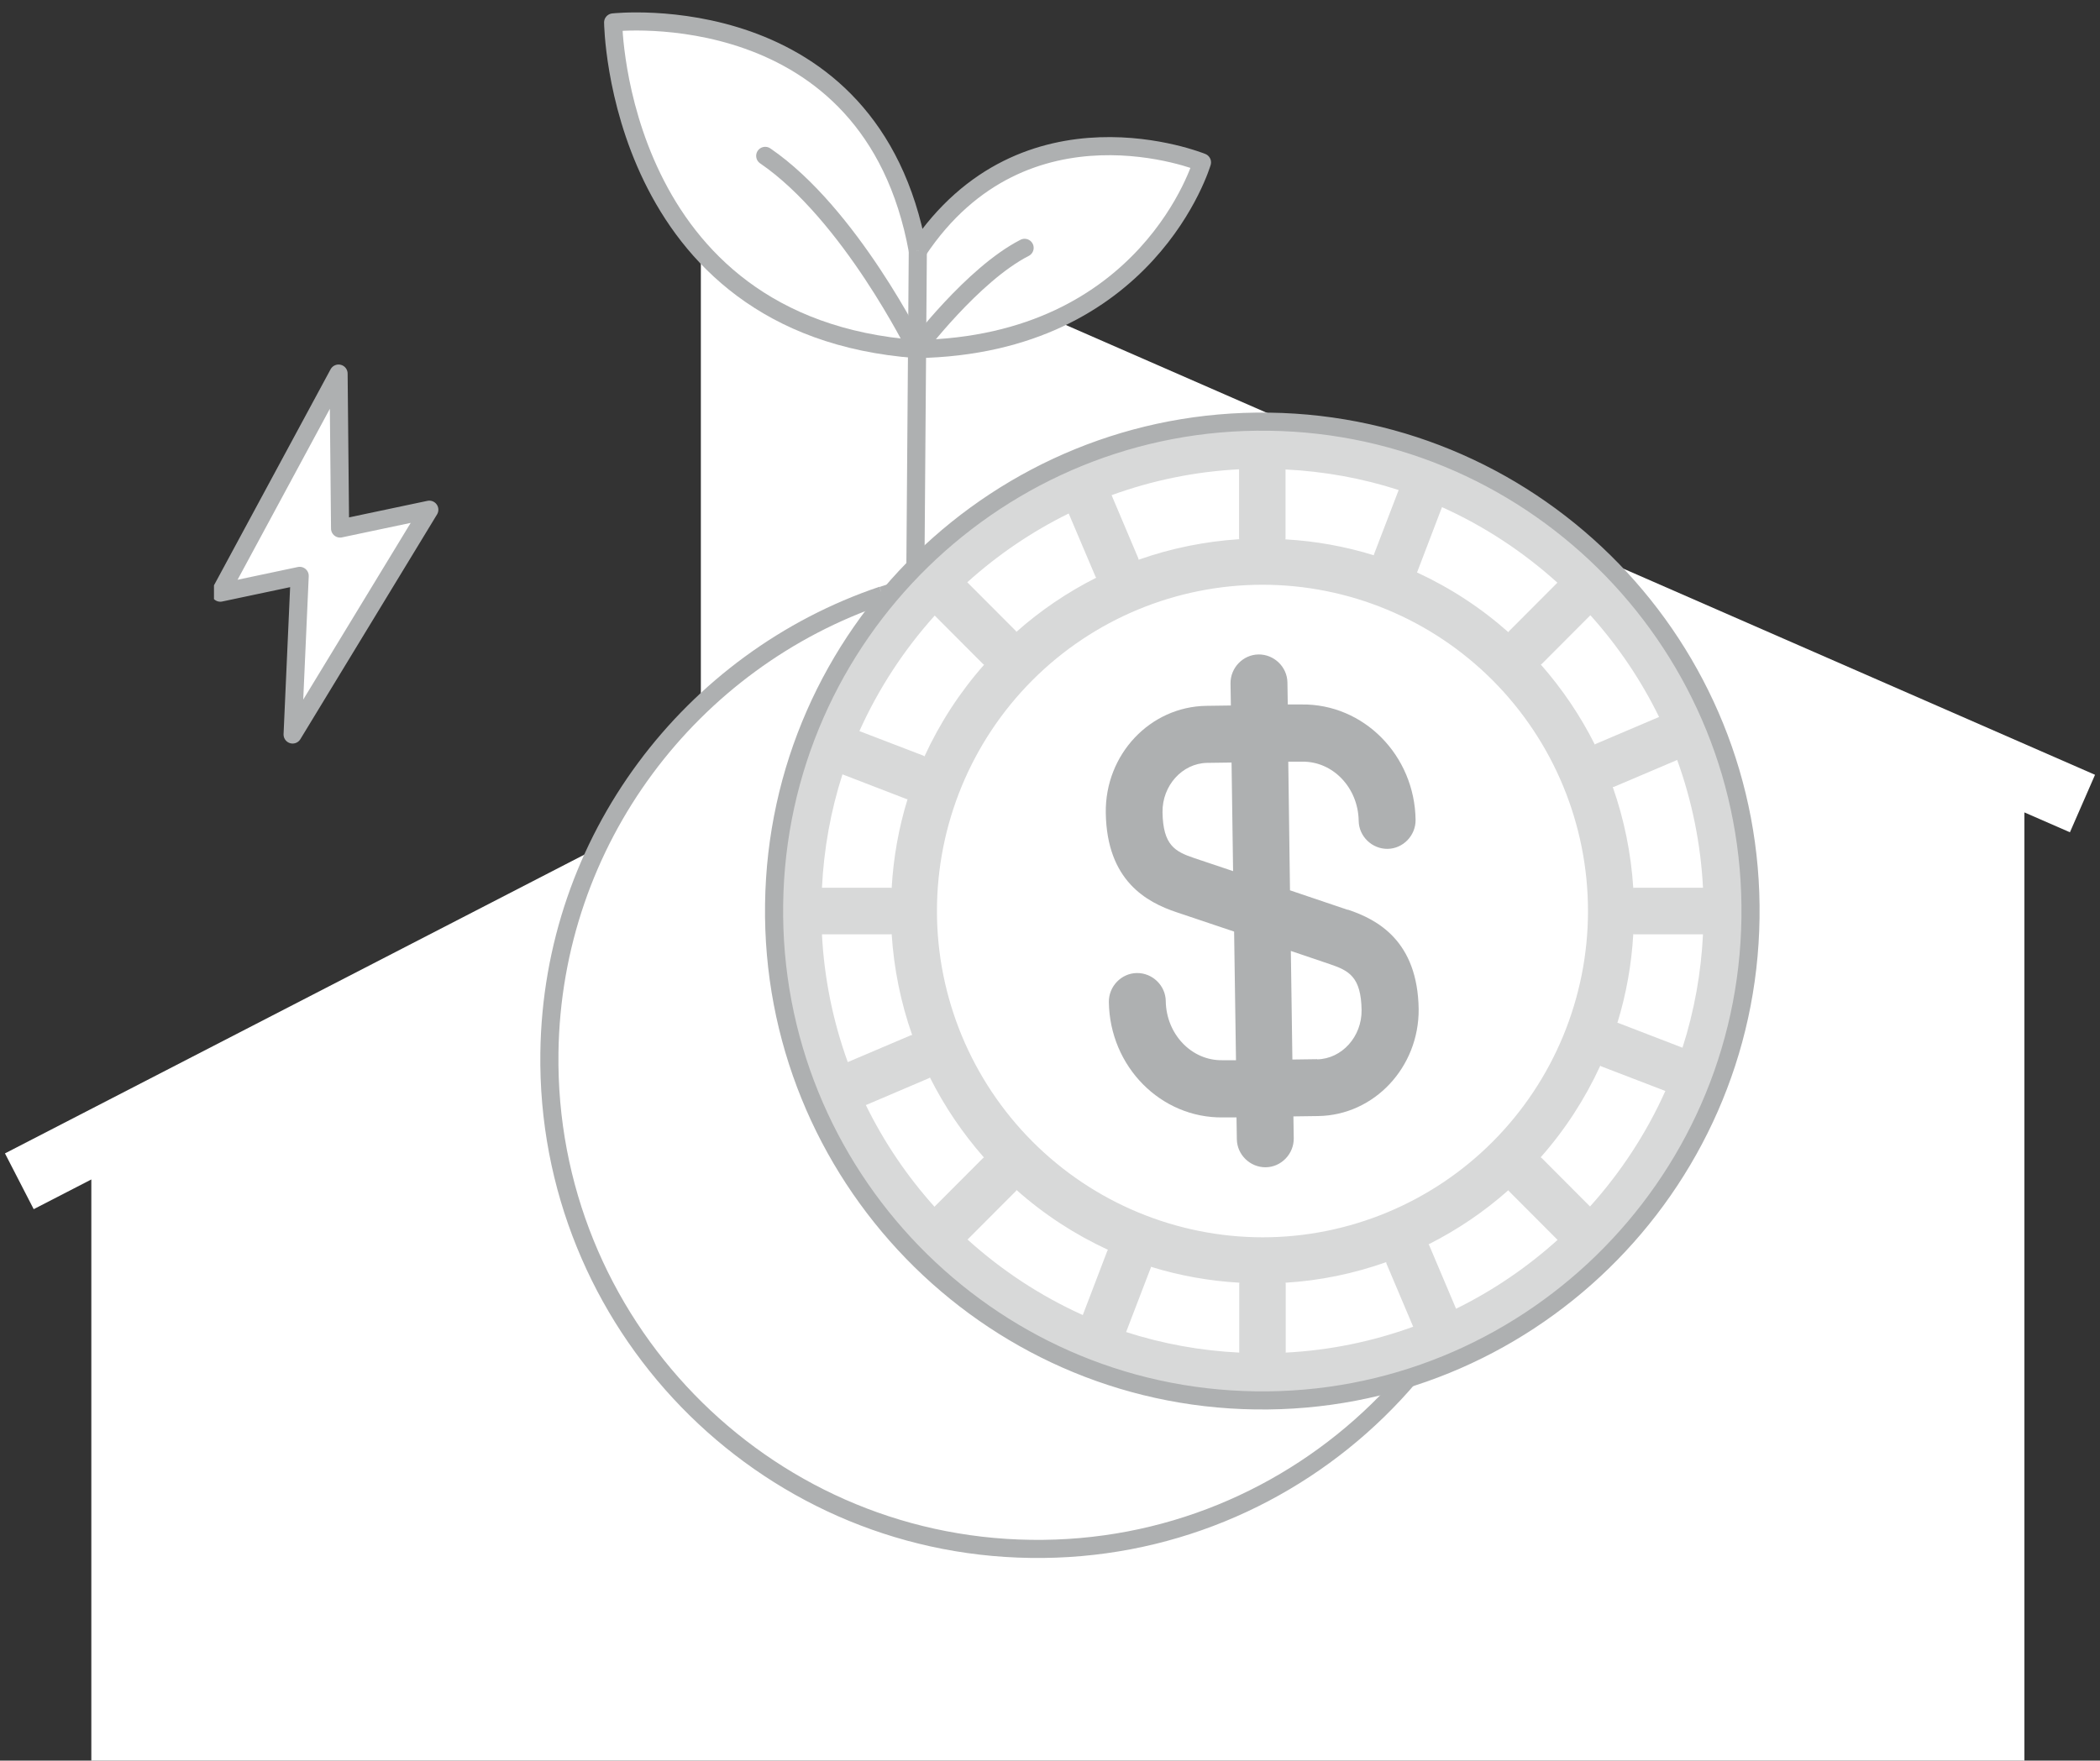
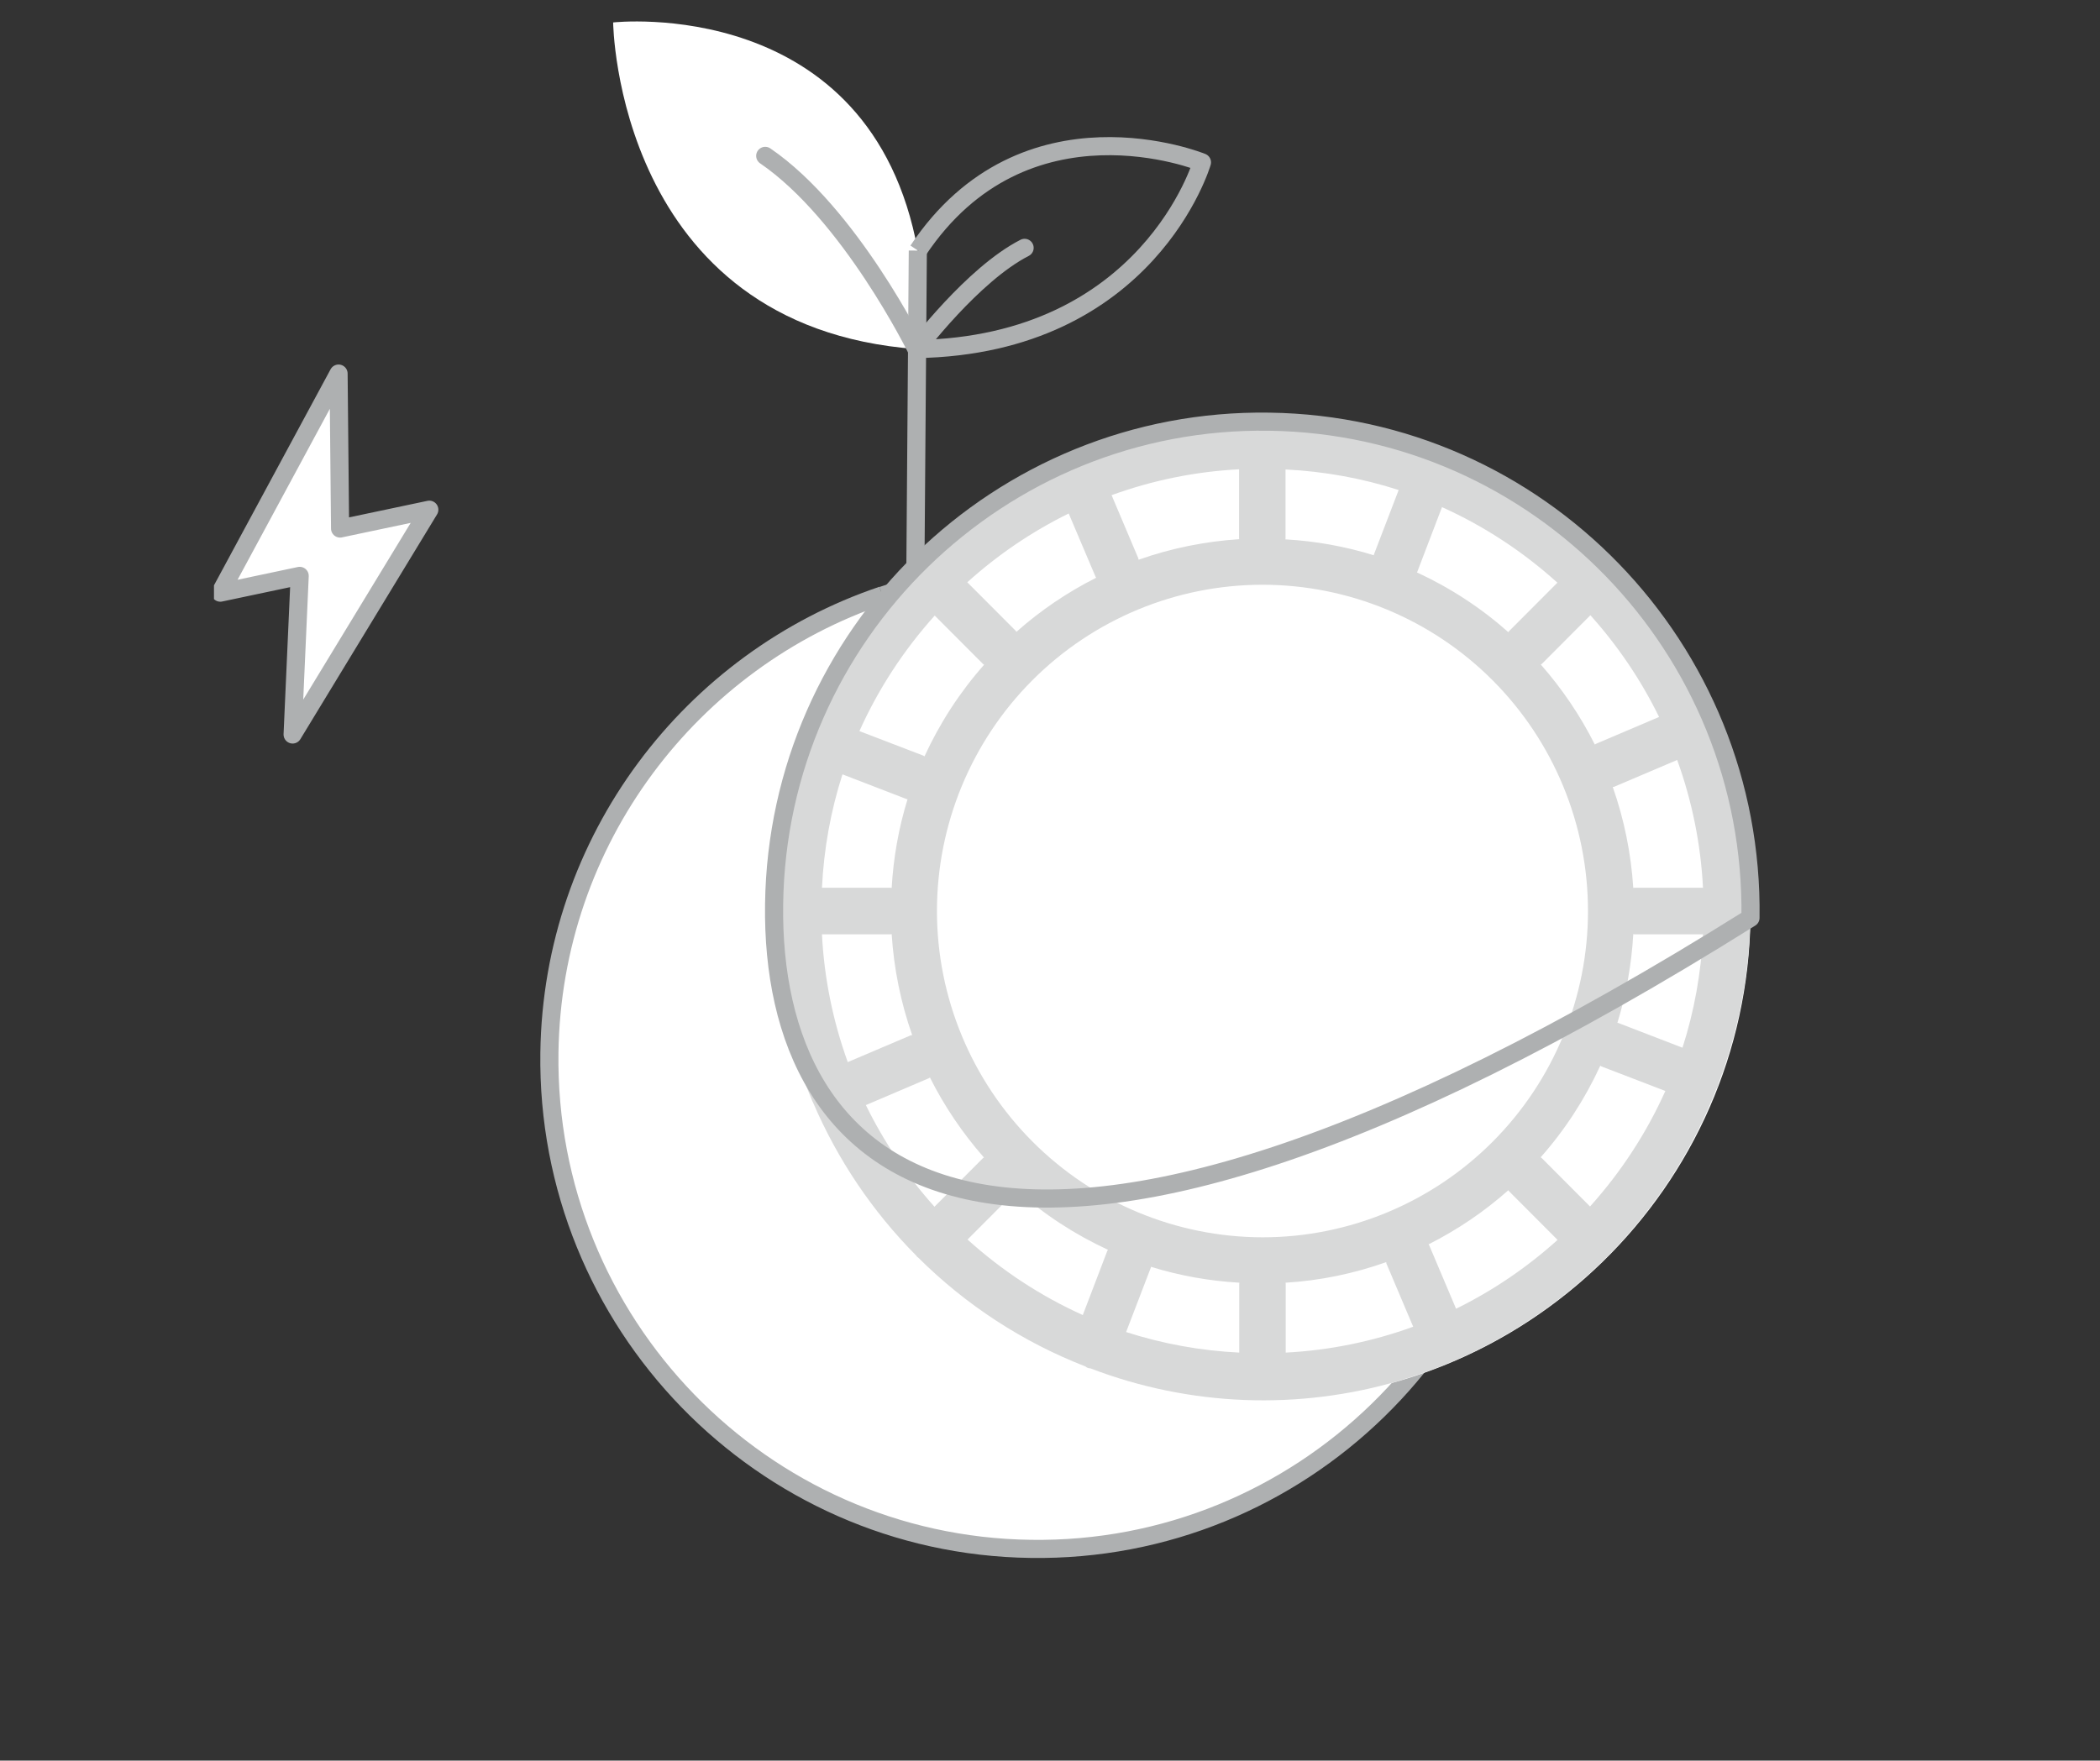
<svg xmlns="http://www.w3.org/2000/svg" width="378" height="317" viewBox="0 0 378 317" fill="none">
  <rect x="0" y="0" width="378" height="317" fill="#333333" stroke="none" />
-   <path d="M377.106 139.501L256.584 86.814L243.233 80.972L117.96 26.221L123.448 34.201L126.153 42.136V143.062L0.895 207.667L6.066 217.71L16.439 212.362V317.5H126.153H364.395V229.803V206.446V146.274L372.588 149.85L377.106 139.501Z" fill="white" />
  <g clip-path="url(#clip0_2848_15187)">
    <path d="M164.961 62.849C110.92 58.84 110.366 4.04 110.366 4.04C110.366 4.04 156.779 -1.172 165.207 45.148" fill="white" />
-     <path d="M164.961 62.849C110.92 58.84 110.366 4.04 110.366 4.04C110.366 4.04 156.779 -1.172 165.207 45.148" stroke="#AEB0B1" stroke-width="3.26" stroke-linejoin="round" />
-     <path d="M164.959 62.849C206.759 62.14 216.355 29.235 216.355 29.235C216.355 29.235 184.49 16.221 165.236 45.117" fill="white" />
    <path d="M164.959 62.849C206.759 62.14 216.355 29.235 216.355 29.235C216.355 29.235 184.49 16.221 165.236 45.117" stroke="#AEB0B1" stroke-width="3.26" stroke-linejoin="round" />
    <path d="M164.684 113.887L165.207 45.117" stroke="#AEB0B1" stroke-width="3.26" stroke-linejoin="round" />
    <path d="M137.739 28.064C152.995 38.487 164.96 62.849 164.96 62.849C164.96 62.849 175.079 49.404 184.43 44.624" stroke="#AEB0B1" stroke-width="3.26" stroke-linecap="round" stroke-linejoin="round" />
    <path d="M60.942 67.262L39.656 106.707L53.944 103.687L52.67 132.244L77.277 91.771L61.214 95.161L60.942 67.262Z" fill="white" stroke="#AEB0B1" stroke-width="3.26" stroke-linejoin="round" />
    <path d="M158.84 107.226C168.006 104.142 177.818 102.539 187.998 102.662C236.473 103.31 275.35 143.4 274.643 192.002C273.997 240.603 234.012 279.583 185.538 278.874C137.064 278.226 98.217 238.136 98.893 189.534C99.416 151.171 124.453 118.791 158.809 107.195" fill="white" />
    <path d="M158.84 107.226C168.006 104.142 177.818 102.539 187.998 102.662C236.473 103.31 275.35 143.4 274.643 192.002C273.997 240.603 234.012 279.583 185.538 278.874C137.064 278.226 98.217 238.136 98.893 189.534C99.416 151.171 124.453 118.791 158.809 107.195" stroke="#AEB0B1" stroke-width="3.26" stroke-linejoin="round" />
    <path d="M228.444 75.925C276.918 76.572 315.796 116.662 315.088 165.264C314.442 213.866 274.457 252.846 225.983 252.137C177.509 251.489 138.662 211.399 139.339 162.797C139.984 114.195 179.97 75.215 228.444 75.925Z" fill="white" />
-     <path d="M242.594 163.815L232.198 160.299L231.89 137.139H234.382C239.918 137.047 244.47 141.827 244.563 147.779C244.593 150.585 246.962 152.867 249.761 152.836C252.56 152.805 254.836 150.431 254.805 147.624C254.651 135.998 245.455 126.685 234.259 126.839H231.798L231.737 122.892C231.706 120.086 229.338 117.803 226.539 117.834C223.74 117.865 221.464 120.24 221.494 123.046L221.556 127.024L217.127 127.086C207.007 127.24 198.887 135.844 199.041 146.36C199.226 158.603 206.423 162.458 211.775 164.246L222.14 167.731L222.479 190.891H220.018C214.482 190.984 209.929 186.204 209.837 180.252C209.806 177.445 207.438 175.163 204.639 175.194C201.84 175.225 199.564 177.6 199.595 180.406C199.749 192.032 208.945 201.345 220.141 201.191H222.571L222.632 205.108C222.663 207.914 225.031 210.196 227.83 210.165C230.629 210.134 232.905 207.76 232.875 204.954L232.813 201.006L237.273 200.945C247.392 200.79 255.451 192.125 255.359 181.67C255.174 169.427 247.977 165.573 242.625 163.784L242.594 163.815ZM214.974 154.501C211.498 153.33 209.345 152.189 209.253 146.237C209.191 141.457 212.79 137.448 217.25 137.355L221.679 137.293L221.956 156.845L214.974 154.501ZM237.089 190.706L232.629 190.768L232.352 171.216L239.365 173.591C242.84 174.762 244.993 175.904 245.086 181.855C245.147 186.635 241.548 190.644 237.089 190.737V190.706Z" fill="#AEB0B1" />
    <path d="M252.036 248.559C233.796 253.956 214.204 253.247 196.272 246.37C195.934 246.37 195.626 246.246 195.38 246.031C184.123 241.651 173.88 234.99 165.299 226.448C165.237 226.386 165.145 226.355 165.084 226.294C165.022 226.232 164.991 226.14 164.93 226.078C157.056 218.152 150.751 208.777 146.352 198.508V198.446L146.291 198.416C137.432 177.569 136.971 154.1 145.06 132.914C145.06 132.76 145.091 132.606 145.153 132.421C145.153 132.421 145.306 132.174 145.368 132.051C149.736 120.764 156.379 110.525 164.899 101.921C164.961 101.86 164.991 101.767 165.053 101.706C165.114 101.644 165.207 101.613 165.268 101.551C173.173 93.657 182.523 87.335 192.796 82.925H192.858L192.889 82.894C213.681 74.012 237.087 73.581 258.187 81.66C258.341 81.66 258.526 81.722 258.679 81.753C258.802 81.815 258.925 81.907 259.048 81.969C270.306 86.348 280.517 93.009 289.099 101.551C289.16 101.613 289.252 101.644 289.314 101.706C289.376 101.767 289.406 101.86 289.468 101.921C297.342 109.847 303.647 119.222 308.045 129.522V129.584L308.076 129.615C316.934 150.461 317.396 173.93 309.307 195.116C309.307 195.27 309.276 195.424 309.214 195.609C309.122 195.763 309.06 195.918 308.937 196.072C304.57 207.328 297.926 217.536 289.437 226.109C289.376 226.17 289.345 226.263 289.283 226.325C289.222 226.386 289.129 226.417 289.068 226.479C281.163 234.373 271.813 240.695 261.54 245.105H261.478L261.448 245.136C258.341 246.462 255.173 247.603 251.943 248.559M152.596 191.23L163.976 186.389C163.976 186.389 164.099 186.389 164.192 186.358C162.131 180.498 160.901 174.392 160.501 168.194C160.439 168.194 160.378 168.225 160.285 168.225H147.952C148.351 176.088 149.92 183.829 152.596 191.23ZM168.221 217.258L176.925 208.531C176.925 208.531 177.048 208.438 177.11 208.407C173.265 204.028 170.005 199.217 167.39 194.006C167.329 194.037 167.267 194.098 167.206 194.129L155.856 198.971C159.117 205.632 163.269 211.769 168.221 217.289V217.258ZM194.888 236.81L199.317 225.214C199.317 225.214 199.409 225.091 199.44 225.029C193.442 222.254 187.906 218.646 182.985 214.267C182.923 214.328 182.923 214.39 182.862 214.452L174.157 223.179C180.339 228.761 187.321 233.356 194.919 236.779L194.888 236.81ZM280.333 223.21L271.628 214.483C271.628 214.483 271.536 214.359 271.505 214.298C267.168 218.152 262.339 221.421 257.141 224.043C257.172 224.104 257.234 224.166 257.264 224.228L262.093 235.638C268.737 232.369 274.858 228.206 280.364 223.241L280.333 223.21ZM299.802 196.442L288.237 192.001C288.237 192.001 288.114 191.909 288.053 191.878C285.285 197.891 281.686 203.442 277.318 208.376C277.38 208.438 277.442 208.438 277.503 208.5L286.207 217.227C291.775 211.029 296.358 204.028 299.772 196.411L299.802 196.442ZM301.894 136.831L290.514 141.672C290.514 141.672 290.391 141.672 290.298 141.703C292.359 147.563 293.589 153.669 293.989 159.867C294.051 159.867 294.112 159.836 294.204 159.836H306.538C306.138 151.973 304.57 144.232 301.894 136.831ZM286.238 110.803L277.534 119.53C277.534 119.53 277.411 119.623 277.349 119.654C281.194 124.033 284.454 128.844 287.069 134.055C287.13 134.024 287.192 133.963 287.253 133.932L298.634 129.09C295.373 122.429 291.221 116.292 286.269 110.772L286.238 110.803ZM259.571 91.282L255.142 102.877C255.142 102.877 255.081 103.001 255.05 103.062C261.048 105.838 266.584 109.446 271.505 113.825C271.567 113.763 271.567 113.702 271.628 113.64L280.333 104.913C274.15 99.331 267.168 94.736 259.571 91.313V91.282ZM174.126 104.851L182.831 113.578C182.831 113.578 182.923 113.702 182.954 113.763C187.291 109.909 192.12 106.64 197.318 104.018C197.287 103.957 197.225 103.895 197.195 103.833L192.366 92.454C185.722 95.723 179.601 99.886 174.096 104.851H174.126ZM154.657 131.619L166.222 136.06C166.222 136.06 166.345 136.152 166.406 136.183C169.174 130.17 172.773 124.619 177.141 119.684C177.079 119.623 177.018 119.623 176.956 119.561L168.252 110.834C162.684 117.032 158.102 124.033 154.687 131.65L154.657 131.619ZM227.245 222.778C242.778 222.778 257.695 216.58 268.676 205.57C279.656 194.561 285.838 179.604 285.838 164.03C285.838 148.457 279.656 133.5 268.676 122.491C257.695 111.481 242.778 105.283 227.245 105.283C211.712 105.283 196.795 111.481 185.814 122.491C174.834 133.5 168.651 148.457 168.651 164.03C168.651 179.604 174.865 194.53 185.845 205.539C196.826 216.549 211.712 222.747 227.245 222.778ZM204.915 100.595C204.915 100.595 204.915 100.719 204.946 100.78C210.79 98.714 216.88 97.481 223.062 97.08C223.062 97.018 223.031 96.956 223.031 96.864V84.498C215.188 84.898 207.468 86.471 200.086 89.154L204.915 100.565V100.595ZM231.366 97.111C236.78 97.419 242.132 98.375 247.299 99.979C247.299 99.917 247.299 99.886 247.299 99.855L251.759 88.229C245.177 86.101 238.318 84.868 231.397 84.528V96.895C231.397 96.895 231.366 97.018 231.366 97.111ZM306.538 168.225H294.204C294.204 168.225 294.081 168.194 293.989 168.194C293.682 173.621 292.728 178.987 291.129 184.168C291.19 184.168 291.221 184.168 291.252 184.168L302.847 188.64C304.97 182.04 306.2 175.163 306.538 168.225ZM249.544 227.466C249.544 227.466 249.544 227.342 249.514 227.25C243.67 229.316 237.58 230.58 231.397 230.95C231.397 231.012 231.428 231.074 231.428 231.166V243.533C239.271 243.132 246.991 241.559 254.373 238.876L249.544 227.466ZM223.093 230.95C217.679 230.642 212.327 229.686 207.16 228.082C207.16 228.144 207.16 228.175 207.16 228.206L202.7 239.832C209.282 241.96 216.141 243.193 223.062 243.533V231.166C223.062 231.166 223.093 231.043 223.093 230.95ZM160.285 159.836C160.285 159.836 160.408 159.867 160.501 159.867C160.808 154.44 161.762 149.074 163.361 143.893C163.3 143.893 163.269 143.893 163.238 143.893L151.642 139.421C149.52 146.021 148.29 152.898 147.952 159.836H160.285Z" fill="#D8D9D9" />
-     <path d="M228.444 75.925C276.918 76.572 315.796 116.662 315.088 165.264C314.442 213.866 274.457 252.846 225.983 252.137C177.509 251.489 138.662 211.399 139.339 162.797C139.984 114.195 179.97 75.215 228.444 75.925Z" stroke="#AEB0B1" stroke-width="3.26" stroke-linejoin="round" />
+     <path d="M228.444 75.925C276.918 76.572 315.796 116.662 315.088 165.264C177.509 251.489 138.662 211.399 139.339 162.797C139.984 114.195 179.97 75.215 228.444 75.925Z" stroke="#AEB0B1" stroke-width="3.26" stroke-linejoin="round" />
  </g>
  <defs>
    <clipPath id="clip0_2848_15187">
      <rect width="280.449" height="282.729" fill="white" transform="matrix(-1 0 0 1 318.965 0)" />
    </clipPath>
  </defs>
</svg>